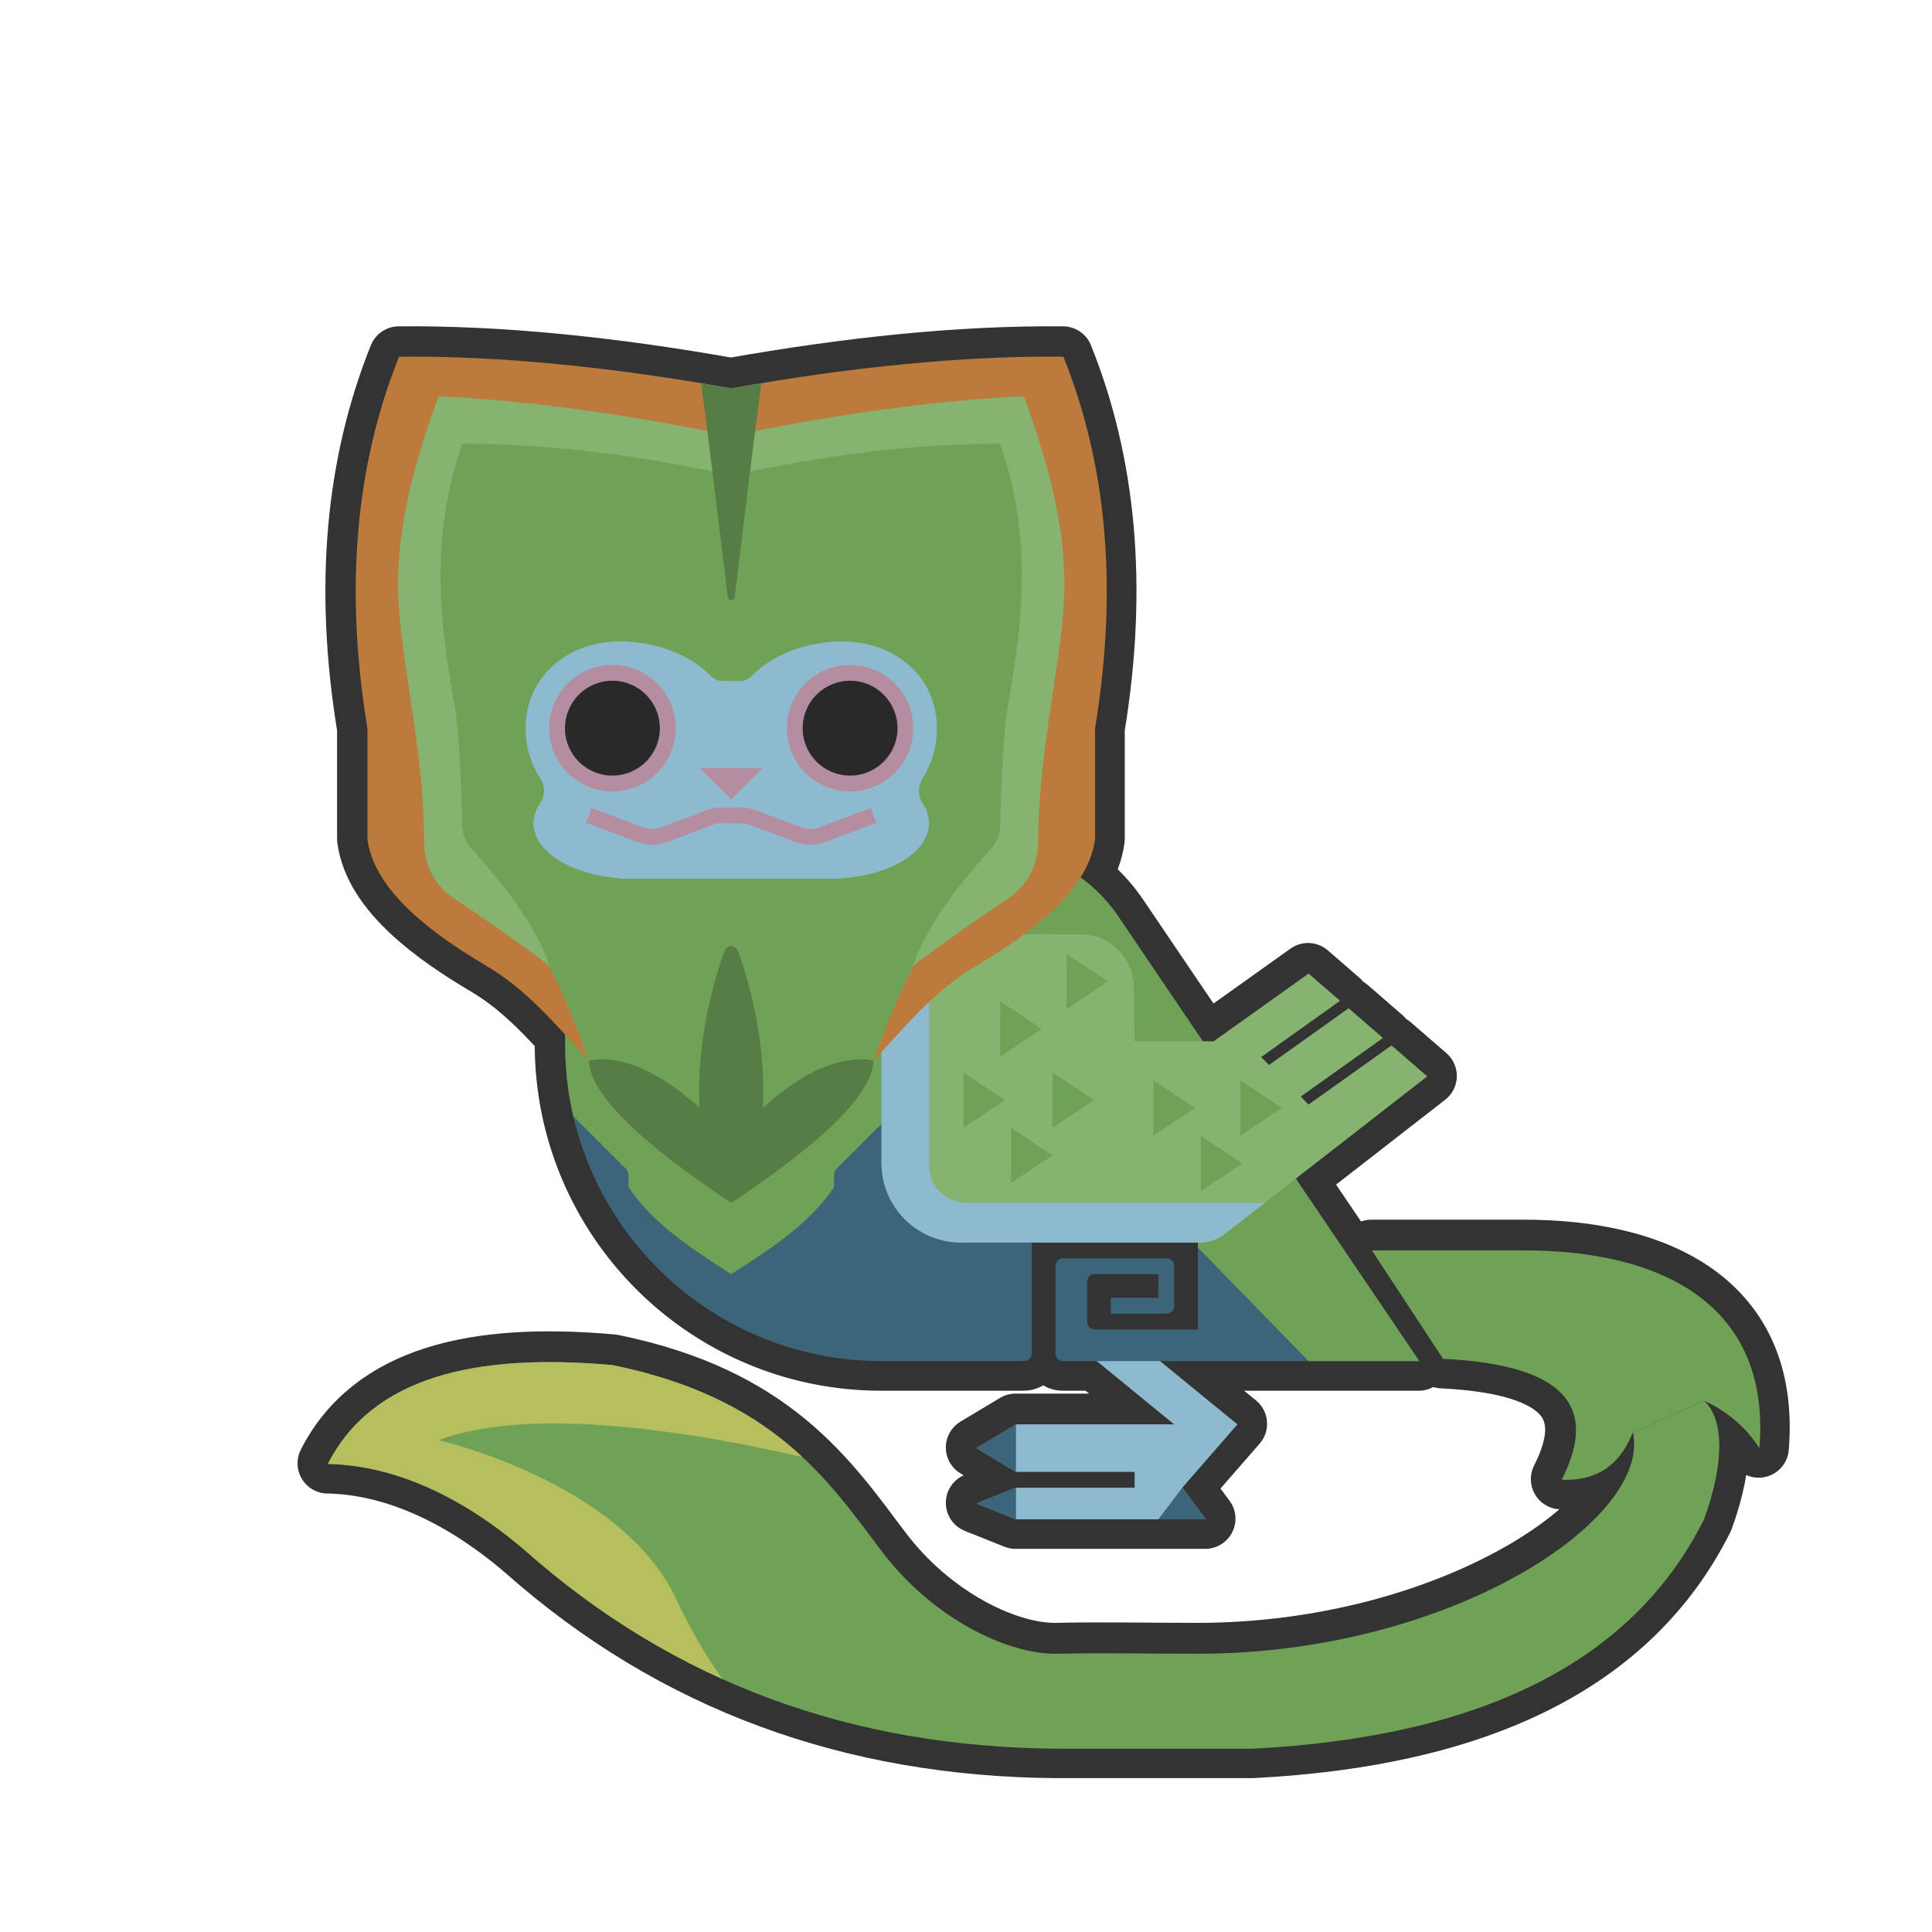
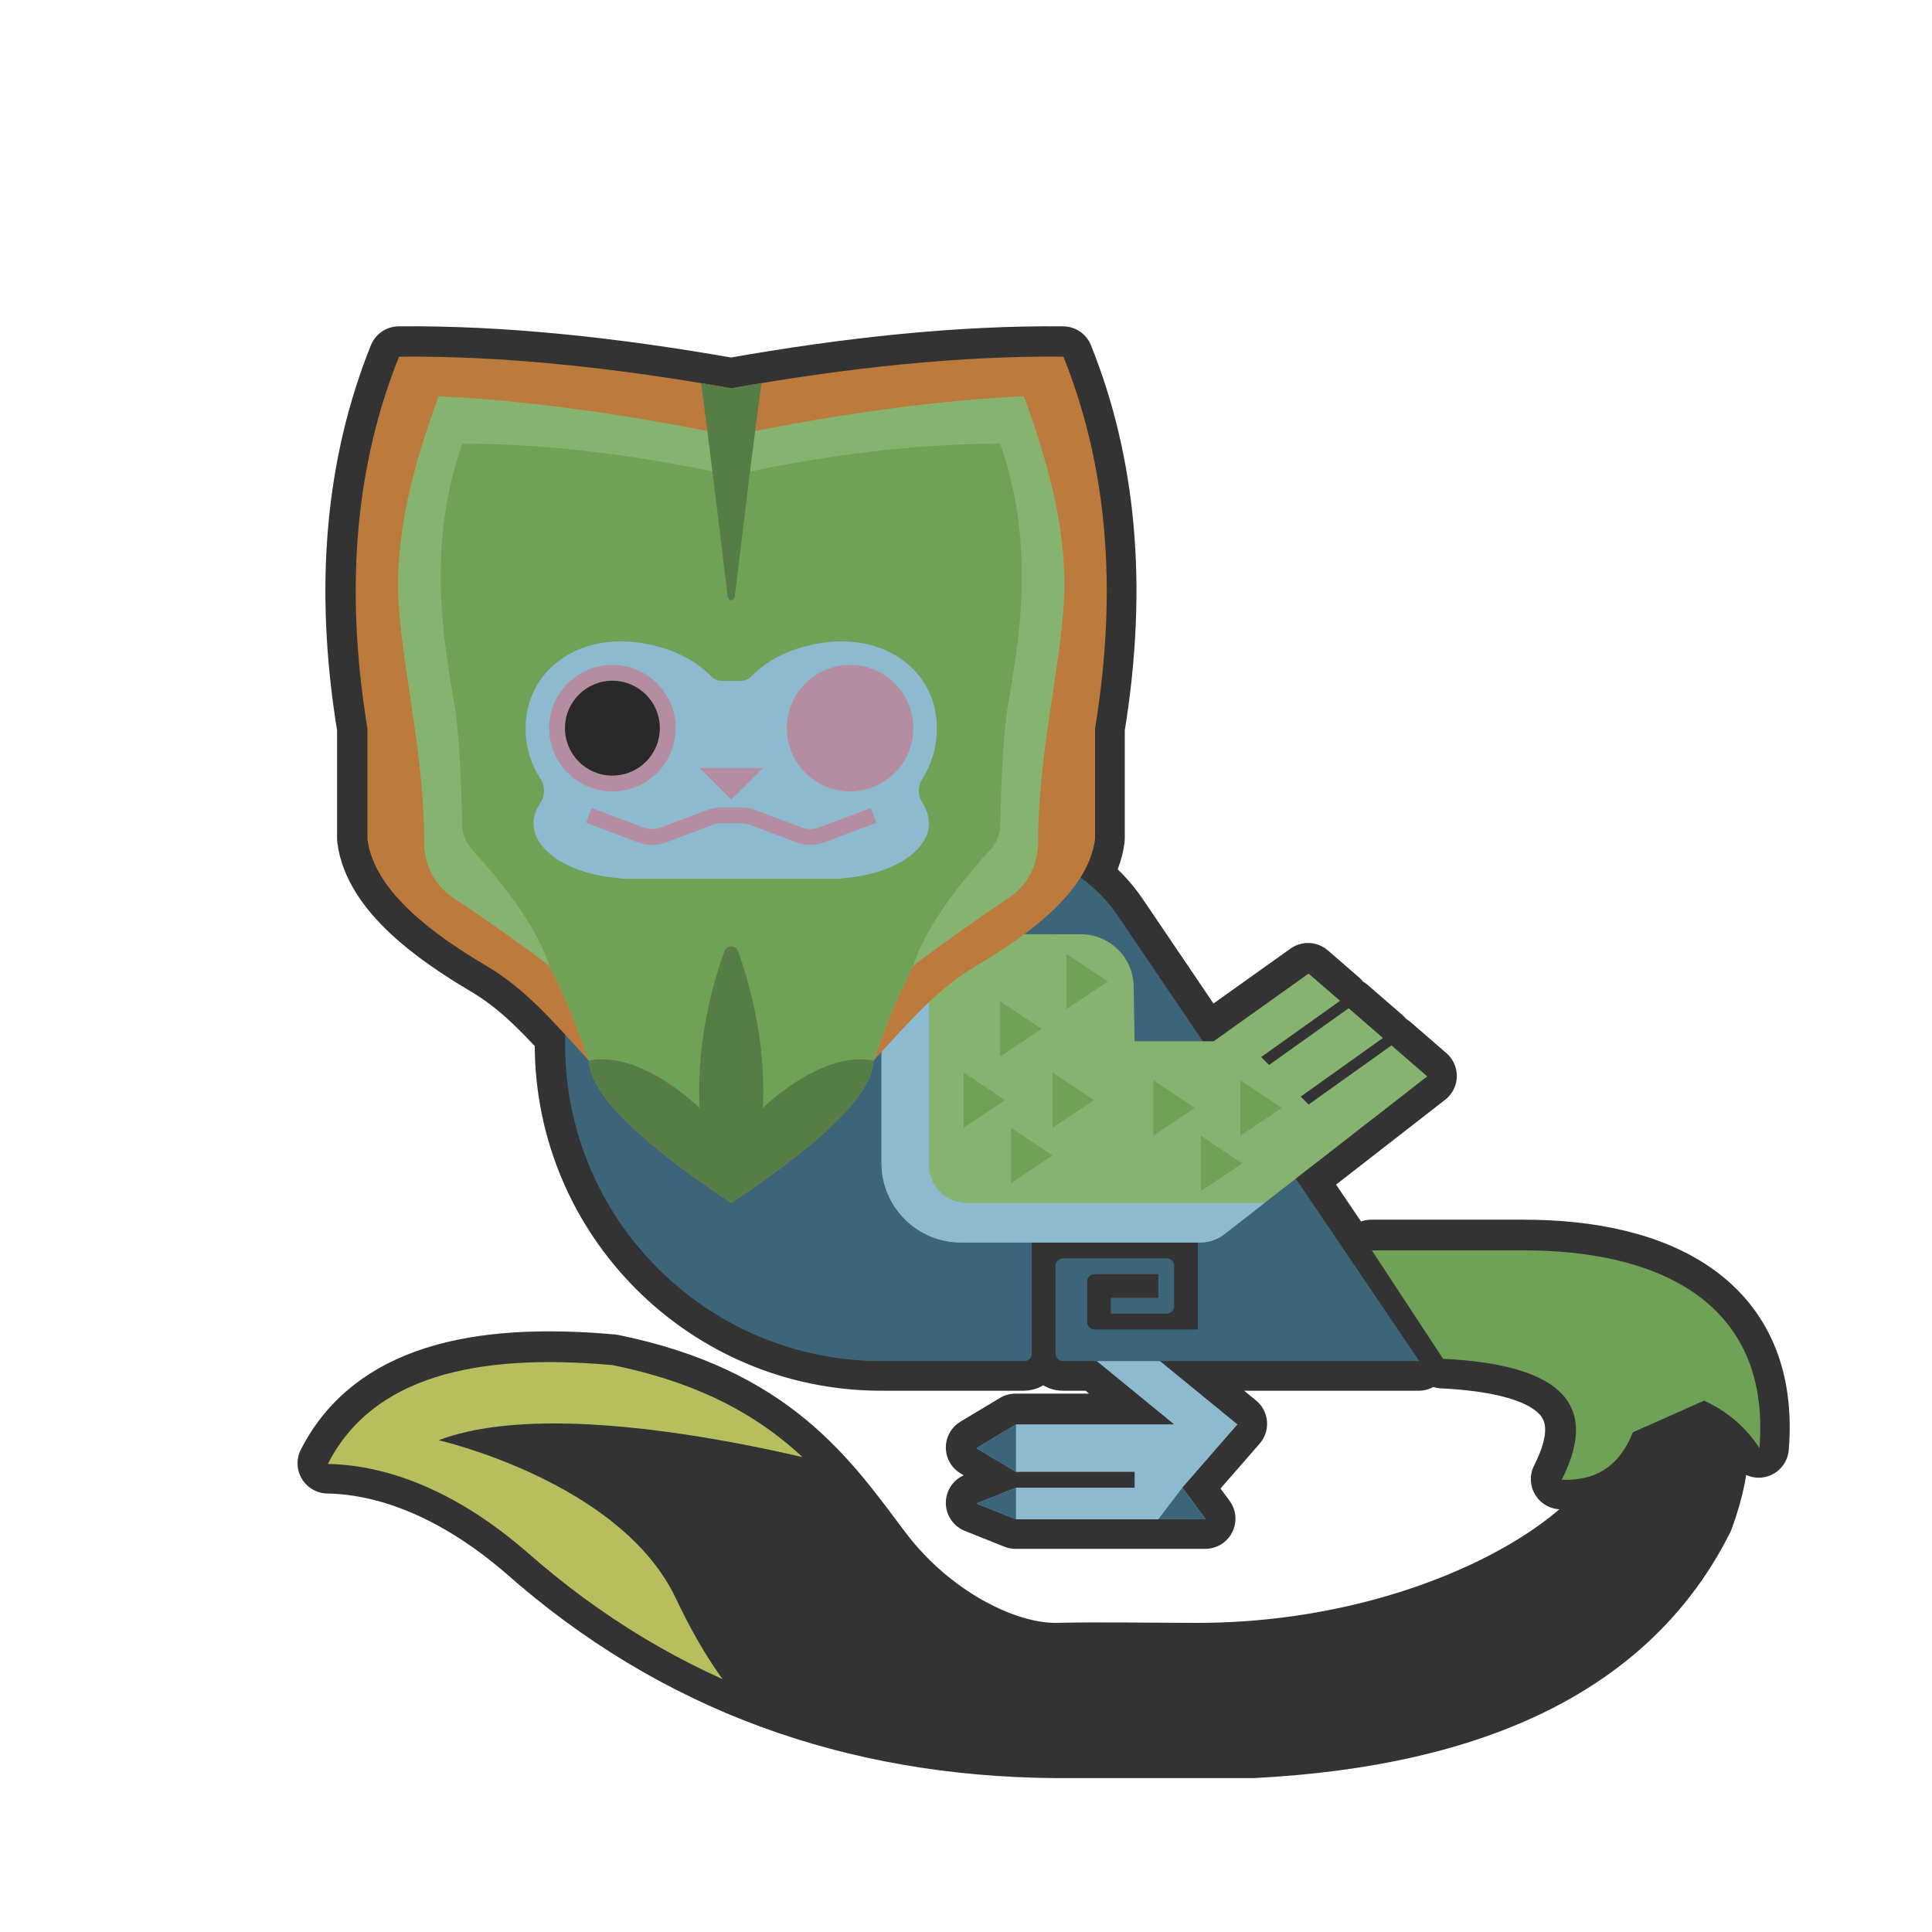
<svg xmlns="http://www.w3.org/2000/svg" width="100%" height="100%" viewBox="0 0 256 256" version="1.1" xml:space="preserve" style="fill-rule:evenodd;clip-rule:evenodd;stroke-linecap:round;stroke-linejoin:round;stroke-miterlimit:1.5;">
  <g transform="matrix(1.048,0,0,1.048,-1.619,4.292)">
    <g transform="matrix(0.954,0,0,0.954,1.545,-4.096)">
      <path d="M216.272,189.862L216.318,189.748C218.867,201.287 192.12,219.085 158.678,219.085C152.094,219.085 146.413,218.943 139.83,219.085C133.202,219.093 123.4,214.262 116.779,205.464C109.662,196.007 102.396,185.174 81.155,180.846C62.995,179.215 49.312,182.388 43.435,193.939C51.712,194.097 60.753,197.818 69.63,205.464C89.514,223.061 113.056,231.437 139.83,231.659L166.025,231.659C195.694,230.126 216.15,220.481 225.748,201.273C228.613,193.416 228.25,187.854 225.748,185.557L225.89,185.622C228.859,187.009 231.274,189.062 233.082,191.843C234.64,172.744 219.985,165.57 201.649,165.649L181.741,165.649L191.171,180.011C205.58,180.712 212.372,185.267 206.888,196.034C210.96,196.179 214.318,194.659 216.272,189.862ZM74.869,137.063C71.489,133.387 68.493,130.357 64.391,127.929C57.899,124.087 49.572,118.264 48.674,111.165L48.674,96.496C45.568,77.609 47.21,61.328 52.865,47.251C66.365,47.12 81.138,48.653 96.872,51.442C112.605,48.653 127.378,47.12 140.878,47.251C146.534,61.328 148.175,77.609 145.069,96.496L145.069,111.165C144.845,112.94 144.156,114.635 143.148,116.239C145.085,117.65 146.791,119.4 148.171,121.439L159.343,137.943L160.786,137.943L173.359,128.977L177.523,132.586L167.072,140.038L168.12,141.086L178.659,133.571L183.204,137.51L172.311,145.277L173.359,146.325L184.341,138.494L189.076,142.598L171.662,156.142L188.028,180.318L153.684,180.318L163.929,188.7L156.627,197.082L159.738,201.273L134.592,201.273L129.353,199.178L134.592,197.082L150.308,197.082L150.308,194.987L134.592,194.987L129.353,191.843L134.592,188.7L155.547,188.7L145.302,180.318L140.83,180.318C140.278,180.318 139.83,179.87 139.83,179.318C139.83,176.799 139.83,170.216 139.83,167.697C139.83,167.432 139.936,167.177 140.123,166.99C140.311,166.802 140.565,166.697 140.83,166.697C143.662,166.697 151.715,166.697 154.547,166.697C155.099,166.697 155.547,167.145 155.547,167.697C155.547,169.098 155.547,171.63 155.547,173.031C155.547,173.584 155.099,174.031 154.547,174.031C152.324,174.031 147.165,174.031 147.165,174.031L147.165,171.936L153.451,171.936L153.451,168.792L145.021,168.792C144.469,168.792 144.021,169.24 144.021,169.792C144.021,171.193 144.021,173.726 144.021,175.127C144.021,175.679 144.469,176.127 145.021,176.127C148.327,176.127 158.69,176.127 158.69,176.127L158.69,164.601L136.687,164.601L136.687,179.318C136.687,179.583 136.582,179.837 136.394,180.025C136.207,180.213 135.952,180.318 135.687,180.318L116.803,180.318C93.643,180.318 74.868,161.543 74.869,138.383L74.869,137.063Z" style="fill:rgb(51,51,51);" />
      <clipPath id="_clip1">
        <path d="M216.272,189.862L216.318,189.748C218.867,201.287 192.12,219.085 158.678,219.085C152.094,219.085 146.413,218.943 139.83,219.085C133.202,219.093 123.4,214.262 116.779,205.464C109.662,196.007 102.396,185.174 81.155,180.846C62.995,179.215 49.312,182.388 43.435,193.939C51.712,194.097 60.753,197.818 69.63,205.464C89.514,223.061 113.056,231.437 139.83,231.659L166.025,231.659C195.694,230.126 216.15,220.481 225.748,201.273C228.613,193.416 228.25,187.854 225.748,185.557L225.89,185.622C228.859,187.009 231.274,189.062 233.082,191.843C234.64,172.744 219.985,165.57 201.649,165.649L181.741,165.649L191.171,180.011C205.58,180.712 212.372,185.267 206.888,196.034C210.96,196.179 214.318,194.659 216.272,189.862ZM74.869,137.063C71.489,133.387 68.493,130.357 64.391,127.929C57.899,124.087 49.572,118.264 48.674,111.165L48.674,96.496C45.568,77.609 47.21,61.328 52.865,47.251C66.365,47.12 81.138,48.653 96.872,51.442C112.605,48.653 127.378,47.12 140.878,47.251C146.534,61.328 148.175,77.609 145.069,96.496L145.069,111.165C144.845,112.94 144.156,114.635 143.148,116.239C145.085,117.65 146.791,119.4 148.171,121.439L159.343,137.943L160.786,137.943L173.359,128.977L177.523,132.586L167.072,140.038L168.12,141.086L178.659,133.571L183.204,137.51L172.311,145.277L173.359,146.325L184.341,138.494L189.076,142.598L171.662,156.142L188.028,180.318L153.684,180.318L163.929,188.7L156.627,197.082L159.738,201.273L134.592,201.273L129.353,199.178L134.592,197.082L150.308,197.082L150.308,194.987L134.592,194.987L129.353,191.843L134.592,188.7L155.547,188.7L145.302,180.318L140.83,180.318C140.278,180.318 139.83,179.87 139.83,179.318C139.83,176.799 139.83,170.216 139.83,167.697C139.83,167.432 139.936,167.177 140.123,166.99C140.311,166.802 140.565,166.697 140.83,166.697C143.662,166.697 151.715,166.697 154.547,166.697C155.099,166.697 155.547,167.145 155.547,167.697C155.547,169.098 155.547,171.63 155.547,173.031C155.547,173.584 155.099,174.031 154.547,174.031C152.324,174.031 147.165,174.031 147.165,174.031L147.165,171.936L153.451,171.936L153.451,168.792L145.021,168.792C144.469,168.792 144.021,169.24 144.021,169.792C144.021,171.193 144.021,173.726 144.021,175.127C144.021,175.679 144.469,176.127 145.021,176.127C148.327,176.127 158.69,176.127 158.69,176.127L158.69,164.601L136.687,164.601L136.687,179.318C136.687,179.583 136.582,179.837 136.394,180.025C136.207,180.213 135.952,180.318 135.687,180.318L116.803,180.318C93.643,180.318 74.868,161.543 74.869,138.383L74.869,137.063Z" />
      </clipPath>
      <g clip-path="url(#_clip1)">
        <g transform="matrix(1.048,0,0,1.048,-1.619,4.292)">
          <path d="M148,188L151.031,184L154,188L148,188ZM130,176L124,176L124,188L130,188L130,176Z" style="fill:rgb(60,101,121);" />
        </g>
      </g>
      <path d="M216.272,189.862L216.318,189.748C218.867,201.287 192.12,219.085 158.678,219.085C152.094,219.085 146.413,218.943 139.83,219.085C133.202,219.093 123.4,214.262 116.779,205.464C109.662,196.007 102.396,185.174 81.155,180.846C62.995,179.215 49.312,182.388 43.435,193.939C51.712,194.097 60.753,197.818 69.63,205.464C89.514,223.061 113.056,231.437 139.83,231.659L166.025,231.659C195.694,230.126 216.15,220.481 225.748,201.273C228.613,193.416 228.25,187.854 225.748,185.557L225.89,185.622C228.859,187.009 231.274,189.062 233.082,191.843C234.64,172.744 219.985,165.57 201.649,165.649L181.741,165.649L191.171,180.011C205.58,180.712 212.372,185.267 206.888,196.034C210.96,196.179 214.318,194.659 216.272,189.862ZM74.869,137.063C71.489,133.387 68.493,130.357 64.391,127.929C57.899,124.087 49.572,118.264 48.674,111.165L48.674,96.496C45.568,77.609 47.21,61.328 52.865,47.251C66.365,47.12 81.138,48.653 96.872,51.442C112.605,48.653 127.378,47.12 140.878,47.251C146.534,61.328 148.175,77.609 145.069,96.496L145.069,111.165C144.845,112.94 144.156,114.635 143.148,116.239C145.085,117.65 146.791,119.4 148.171,121.439L159.343,137.943L160.786,137.943L173.359,128.977L177.523,132.586L167.072,140.038L168.12,141.086L178.659,133.571L183.204,137.51L172.311,145.277L173.359,146.325L184.341,138.494L189.076,142.598L171.662,156.142L188.028,180.318L153.684,180.318L163.929,188.7L156.627,197.082L159.738,201.273L134.592,201.273L129.353,199.178L134.592,197.082L150.308,197.082L150.308,194.987L134.592,194.987L129.353,191.843L134.592,188.7L155.547,188.7L145.302,180.318L140.83,180.318C140.278,180.318 139.83,179.87 139.83,179.318C139.83,176.799 139.83,170.216 139.83,167.697C139.83,167.432 139.936,167.177 140.123,166.99C140.311,166.802 140.565,166.697 140.83,166.697C143.662,166.697 151.715,166.697 154.547,166.697C155.099,166.697 155.547,167.145 155.547,167.697C155.547,169.098 155.547,171.63 155.547,173.031C155.547,173.584 155.099,174.031 154.547,174.031C152.324,174.031 147.165,174.031 147.165,174.031L147.165,171.936L153.451,171.936L153.451,168.792L145.021,168.792C144.469,168.792 144.021,169.24 144.021,169.792C144.021,171.193 144.021,173.726 144.021,175.127C144.021,175.679 144.469,176.127 145.021,176.127C148.327,176.127 158.69,176.127 158.69,176.127L158.69,164.601L136.687,164.601L136.687,179.318C136.687,179.583 136.582,179.837 136.394,180.025C136.207,180.213 135.952,180.318 135.687,180.318L116.803,180.318C93.643,180.318 74.868,161.543 74.869,138.383L74.869,137.063Z" style="fill:none;stroke:rgb(51,51,51);stroke-width:8px;" />
    </g>
    <path d="M139,167L150,176L130,176L125,179L130,182L145,182L145,184L130,184L125,186L130,188L154,188L151.031,184L158,176L147,167L139,167Z" style="fill:rgb(142,186,208);" />
    <clipPath id="_clip2">
      <path d="M139,167L150,176L130,176L125,179L130,182L145,182L145,184L130,184L125,186L130,188L154,188L151.031,184L158,176L147,167L139,167Z" />
    </clipPath>
    <g clip-path="url(#_clip2)">
-       <path d="M148,188L151.031,184L154,188L148,188ZM130,176L124,176L124,188L130,188L130,176Z" style="fill:rgb(60,101,121);" />
+       <path d="M148,188L151.031,184L154,188L148,188M130,176L124,176L124,188L130,188L130,176Z" style="fill:rgb(60,101,121);" />
    </g>
    <g>
      <path d="M175,154L184,167.707C197.752,168.376 204.234,172.724 199,183C202.917,183.139 206.142,181.665 208,177L217,173C219.896,174.325 222.247,176.303 224,179C225.487,160.772 211.5,153.924 194,154L175,154Z" style="fill:rgb(111,162,86);" />
-       <path d="M208,177C210.433,188.013 184.906,205 152.989,205C146.705,205 141.283,204.864 135,205C128.674,205.007 119.319,200.396 113,192C106.207,182.974 99.273,172.635 79,168.504C61.668,166.947 48.609,169.976 43,181C50.9,181.15 59.528,184.702 68,192C86.978,208.795 109.446,216.788 135,217L160,217C188.316,215.537 207.84,206.332 217,188C219.735,180.501 219.389,175.193 217,173L208,177Z" style="fill:rgb(111,162,86);" />
      <clipPath id="_clip3">
        <path d="M208,177C210.433,188.013 184.906,205 152.989,205C146.705,205 141.283,204.864 135,205C128.674,205.007 119.319,200.396 113,192C106.207,182.974 99.273,172.635 79,168.504C61.668,166.947 48.609,169.976 43,181C50.9,181.15 59.528,184.702 68,192C86.978,208.795 109.446,216.788 135,217L160,217C188.316,215.537 207.84,206.332 217,188C219.735,180.501 219.389,175.193 217,173L208,177Z" />
      </clipPath>
      <g clip-path="url(#_clip3)">
        <path d="M57,178C57,178 80.013,183.232 87,198C93.987,212.768 100,215 100,215L36,183L63,158L116,180L114,183C114,183 75.088,171.181 57,178Z" style="fill:rgb(182,190,94);" />
      </g>
    </g>
    <path d="M132,167.046C132,167.299 131.899,167.541 131.72,167.72C131.541,167.899 131.299,168 131.046,168L113.023,168C90.919,168 73,150.081 73,127.977L73,103C73,103 108.17,103 126.367,103C133.016,103 139.233,106.299 142.961,111.806C154.983,129.565 181,168 181,168L135.954,168C135.427,168 135,167.573 135,167.046C135,164.642 135,158.358 135,155.954C135,155.701 135.101,155.459 135.28,155.28C135.459,155.101 135.701,155 135.954,155C138.657,155 146.343,155 149.046,155C149.573,155 150,155.427 150,155.954C150,157.292 150,159.708 150,161.046C150,161.573 149.573,162 149.046,162C146.924,162 142,162 142,162L142,160L148,160L148,157L139.954,157C139.427,157 139,157.427 139,157.954C139,159.292 139,161.708 139,163.046C139,163.573 139.427,164 139.954,164C143.109,164 153,164 153,164L153,153L132,153L132,167.046Z" style="fill:rgb(60,101,121);" />
    <clipPath id="_clip4">
-       <path d="M132,167.046C132,167.299 131.899,167.541 131.72,167.72C131.541,167.899 131.299,168 131.046,168L113.023,168C90.919,168 73,150.081 73,127.977L73,103C73,103 108.17,103 126.367,103C133.016,103 139.233,106.299 142.961,111.806C154.983,129.565 181,168 181,168L135.954,168C135.427,168 135,167.573 135,167.046C135,164.642 135,158.358 135,155.954C135,155.701 135.101,155.459 135.28,155.28C135.459,155.101 135.701,155 135.954,155C138.657,155 146.343,155 149.046,155C149.573,155 150,155.427 150,155.954C150,157.292 150,159.708 150,161.046C150,161.573 149.573,162 149.046,162C146.924,162 142,162 142,162L142,160L148,160L148,157L139.954,157C139.427,157 139,157.427 139,157.954C139,159.292 139,161.708 139,163.046C139,163.573 139.427,164 139.954,164C143.109,164 153,164 153,164L153,153L132,153L132,167.046Z" />
-     </clipPath>
+       </clipPath>
    <g clip-path="url(#_clip4)">
      <path d="M126,103L133.367,133.5L167,168L181,168L137,103L126,103Z" style="fill:rgb(111,162,86);" />
      <path d="M94,157C99.637,153.422 103.904,150.464 106.832,146.246C106.941,146.088 106.999,145.901 106.999,145.71C107,145.36 107,144.772 107,144.385C107,144.138 107.098,143.902 107.272,143.728C109.056,141.944 119,132 119,132L119,121L69,121L69,132C69,132 78.944,141.944 80.728,143.728C80.902,143.902 81,144.138 81,144.385C81,144.772 81,145.36 81,145.71C81,145.902 81.058,146.089 81.167,146.247C84.096,150.464 88.363,153.422 94,157Z" style="fill:rgb(111,162,86);" />
    </g>
    <path d="M177.481,128.083L167,135.557L166,134.557L176.396,127.143L172.059,123.384L162,130.557L161,129.557L170.974,122.444L167,119L155,127.557L145,127.557C145,127.557 144.938,124.039 144.877,120.592C144.813,116.952 141.846,114.034 138.206,114.03C128.906,114.019 113,114 113,114L113,142.951C113,148.501 117.499,153 123.049,153C133.263,153 148.275,153 153.295,153C154.4,153 155.474,152.632 156.346,151.953C161.804,147.708 182,132 182,132L177.481,128.083Z" style="fill:rgb(134,180,112);" />
    <clipPath id="_clip5">
      <path d="M177.481,128.083L167,135.557L166,134.557L176.396,127.143L172.059,123.384L162,130.557L161,129.557L170.974,122.444L167,119L155,127.557L145,127.557C145,127.557 144.938,124.039 144.877,120.592C144.813,116.952 141.846,114.034 138.206,114.03C128.906,114.019 113,114 113,114L113,142.951C113,148.501 117.499,153 123.049,153C133.263,153 148.275,153 153.295,153C154.4,153 155.474,152.632 156.346,151.953C161.804,147.708 182,132 182,132L177.481,128.083Z" />
    </clipPath>
    <g clip-path="url(#_clip5)">
      <path d="M113,116L119,116L119,143.22C119,145.86 121.14,148 123.78,148C135.177,148 163,148 163,148L163,153L113,153L113,116Z" style="fill:rgb(142,186,208);" />
      <path d="M158.625,143L153.375,146.5L153.375,139.5L158.625,143ZM134.625,142L129.375,145.5L129.375,138.5L134.625,142ZM152.625,136L147.375,139.5L147.375,132.5L152.625,136ZM163.625,136L158.375,139.5L158.375,132.5L163.625,136ZM128.625,135L123.375,138.5L123.375,131.5L128.625,135ZM139.875,135L134.625,138.5L134.625,131.5L139.875,135ZM133.25,126L128,129.5L128,122.5L133.25,126ZM141.625,120L136.375,123.5L136.375,116.5L141.625,120Z" style="fill:rgb(111,162,86);" />
    </g>
    <path d="M94,148C83.28,140.849 76.216,134.589 76,130C71.376,124.972 68.075,121.003 63,118C56.804,114.333 48.856,108.775 48,102L48,88C45.036,69.974 46.602,54.435 52,41C64.885,40.875 78.984,42.338 94,45C109.016,42.338 123.115,40.875 136,41C141.398,54.435 142.964,69.974 140,88L140,102C139.144,108.775 131.196,114.333 125,118C119.925,121.003 116.624,124.972 112,130C111.784,134.589 104.72,140.849 94,148Z" style="fill:rgb(188,122,61);" />
    <clipPath id="_clip6">
      <path d="M94,148C83.28,140.849 76.216,134.589 76,130C71.376,124.972 68.075,121.003 63,118C56.804,114.333 48.856,108.775 48,102L48,88C45.036,69.974 46.602,54.435 52,41C64.885,40.875 78.984,42.338 94,45C109.016,42.338 123.115,40.875 136,41C141.398,54.435 142.964,69.974 140,88L140,102C139.144,108.775 131.196,114.333 125,118C119.925,121.003 116.624,124.972 112,130C111.784,134.589 104.72,140.849 94,148Z" />
    </clipPath>
    <g clip-path="url(#_clip6)">
      <path d="M94,143L76,130C74.694,126.172 73.159,122.343 71.258,118.515C71.09,118.177 70.845,117.884 70.543,117.658C66.663,114.766 62.817,112.044 59.017,109.554C56.554,107.955 55.097,105.192 55.169,102.256C55.195,91.923 52.621,81.277 52,73C51.298,63.646 53.77,54.914 57,46C67.124,46.489 79.072,47.95 94,51C108.928,47.95 120.876,46.489 131,46C134.23,54.914 136.702,63.646 136,73C135.379,81.277 132.805,91.923 132.802,102.256C132.873,105.182 131.421,107.935 128.966,109.529C125.183,112.044 121.337,114.766 117.457,117.658C117.155,117.884 116.91,118.177 116.742,118.515C114.841,122.343 113.306,126.172 112,130C112,130 94,143 94,143Z" style="fill:rgb(134,180,112);" />
      <clipPath id="_clip7">
        <path d="M94,143L76,130C74.694,126.172 73.159,122.343 71.258,118.515C71.09,118.177 70.845,117.884 70.543,117.658C66.663,114.766 62.817,112.044 59.017,109.554C56.554,107.955 55.097,105.192 55.169,102.256C55.195,91.923 52.621,81.277 52,73C51.298,63.646 53.77,54.914 57,46C67.124,46.489 79.072,47.95 94,51C108.928,47.95 120.876,46.489 131,46C134.23,54.914 136.702,63.646 136,73C135.379,81.277 132.805,91.923 132.802,102.256C132.873,105.182 131.421,107.935 128.966,109.529C125.183,112.044 121.337,114.766 117.457,117.658C117.155,117.884 116.91,118.177 116.742,118.515C114.841,122.343 113.306,126.172 112,130C112,130 94,143 94,143Z" />
      </clipPath>
      <g clip-path="url(#_clip7)">
        <path d="M94,143L76,130L71,118C69.591,113.746 66.26,108.823 61.214,103.304C60.44,102.456 60.001,101.354 59.98,100.206C59.918,96.77 59.711,89.229 59,85C57.769,77.674 55.344,65.1 60,52C70.971,52.004 82.343,53.48 94,56C105.657,53.48 117.029,52.004 128,52C132.656,65.1 130.231,77.674 129,85C128.289,89.229 128.082,96.77 128.023,100.206C128.001,101.355 127.562,102.457 126.787,103.305C121.74,108.823 118.409,113.746 117,118L112,130C112,130 94,143 94,143Z" style="fill:rgb(111,162,86);" />
      </g>
      <path d="M76,149L112,149L112,130C105.335,128.682 98,136 98,136C98.446,127.394 96.141,119.699 94.841,116.121C94.704,115.776 94.371,115.55 94,115.55C93.629,115.55 93.296,115.776 93.159,116.12C91.859,119.699 89.554,127.394 90,136C90,136 82.665,128.682 76,130L76,149Z" style="fill:rgb(86,125,69);" />
      <path d="M93.56,71.393C93.587,71.616 93.776,71.783 94,71.783C94.224,71.783 94.413,71.616 94.44,71.393C95.584,61.985 96.761,52.039 98,43L90,43C91.239,52.039 92.416,61.985 93.56,71.393Z" style="fill:rgb(86,125,69);" />
    </g>
    <path d="M108,107L80,107L80,106.95C73.807,106.534 69,103.579 69,100C69,99.12 69.291,98.277 69.822,97.501C70.478,96.549 70.492,95.295 69.858,94.329C68.667,92.511 68,90.333 68,88C68,81.377 73.377,77 80,77C80,77 86.928,76.79 91.454,81.405C91.815,81.779 92.313,81.991 92.834,81.991C93.518,82 94.482,82 95.166,82C95.689,82 96.189,81.787 96.552,81.41C101.072,76.79 108,77 108,77C114.623,77 120,81.377 120,88C120,90.333 119.333,92.511 118.18,94.354C117.556,95.304 117.571,96.538 118.217,97.474C118.709,98.277 119,99.12 119,100C119,103.579 114.193,106.534 108,106.95L108,107Z" style="fill:rgb(142,186,208);" />
    <clipPath id="_clip8">
      <path d="M108,107L80,107L80,106.95C73.807,106.534 69,103.579 69,100C69,99.12 69.291,98.277 69.822,97.501C70.478,96.549 70.492,95.295 69.858,94.329C68.667,92.511 68,90.333 68,88C68,81.377 73.377,77 80,77C80,77 86.928,76.79 91.454,81.405C91.815,81.779 92.313,81.991 92.834,81.991C93.518,82 94.482,82 95.166,82C95.689,82 96.189,81.787 96.552,81.41C101.072,76.79 108,77 108,77C114.623,77 120,81.377 120,88C120,90.333 119.333,92.511 118.18,94.354C117.556,95.304 117.571,96.538 118.217,97.474C118.709,98.277 119,99.12 119,100C119,103.579 114.193,106.534 108,106.95L108,107Z" />
    </clipPath>
    <g clip-path="url(#_clip8)">
      <g>
        <g transform="matrix(1.333,0,0,1.333,-26.333,-28)">
          <circle cx="79" cy="87" r="6" style="fill:rgb(180,142,160);" />
          <clipPath id="_clip9">
            <circle cx="79" cy="87" r="6" />
          </clipPath>
          <g clip-path="url(#_clip9)">
            <g transform="matrix(0.75,0,0,0.75,19.75,21.75)">
              <circle cx="79" cy="87" r="6" style="fill:rgb(41,41,41);" />
            </g>
          </g>
        </g>
        <g transform="matrix(-1.333,0,0,1.333,214.333,-28)">
          <circle cx="79" cy="87" r="6" style="fill:rgb(180,142,160);" />
          <clipPath id="_clip10">
-             <circle cx="79" cy="87" r="6" />
-           </clipPath>
+             </clipPath>
          <g clip-path="url(#_clip10)">
            <g transform="matrix(0.75,0,0,0.75,19.75,21.75)">
              <circle cx="79" cy="87" r="6" style="fill:rgb(41,41,41);" />
            </g>
          </g>
        </g>
      </g>
      <path d="M94,97L90,93L98,93L94,97Z" style="fill:rgb(180,142,160);" />
      <path d="M75.649,99.936C75.649,99.936 79.95,101.549 82.245,102.41C83.377,102.834 84.623,102.834 85.755,102.41C87.49,101.759 90.372,100.678 91.675,100.19C92.01,100.064 92.365,100 92.722,100L95.278,100C95.635,100 95.99,100.064 96.325,100.19L102.245,102.41C103.377,102.834 104.623,102.834 105.755,102.41C108.05,101.549 112.351,99.936 112.351,99.936L111.649,98.064C111.649,98.064 107.347,99.677 105.053,100.537C104.374,100.792 103.626,100.792 102.947,100.537L97.027,98.317C96.468,98.107 95.875,98 95.278,98C94.554,98 93.446,98 92.722,98C92.125,98 91.532,98.107 90.973,98.317C89.67,98.806 86.788,99.887 85.053,100.537C84.374,100.792 83.626,100.792 82.947,100.537L76.351,98.064L75.649,99.936Z" style="fill:rgb(180,142,160);" />
    </g>
  </g>
</svg>